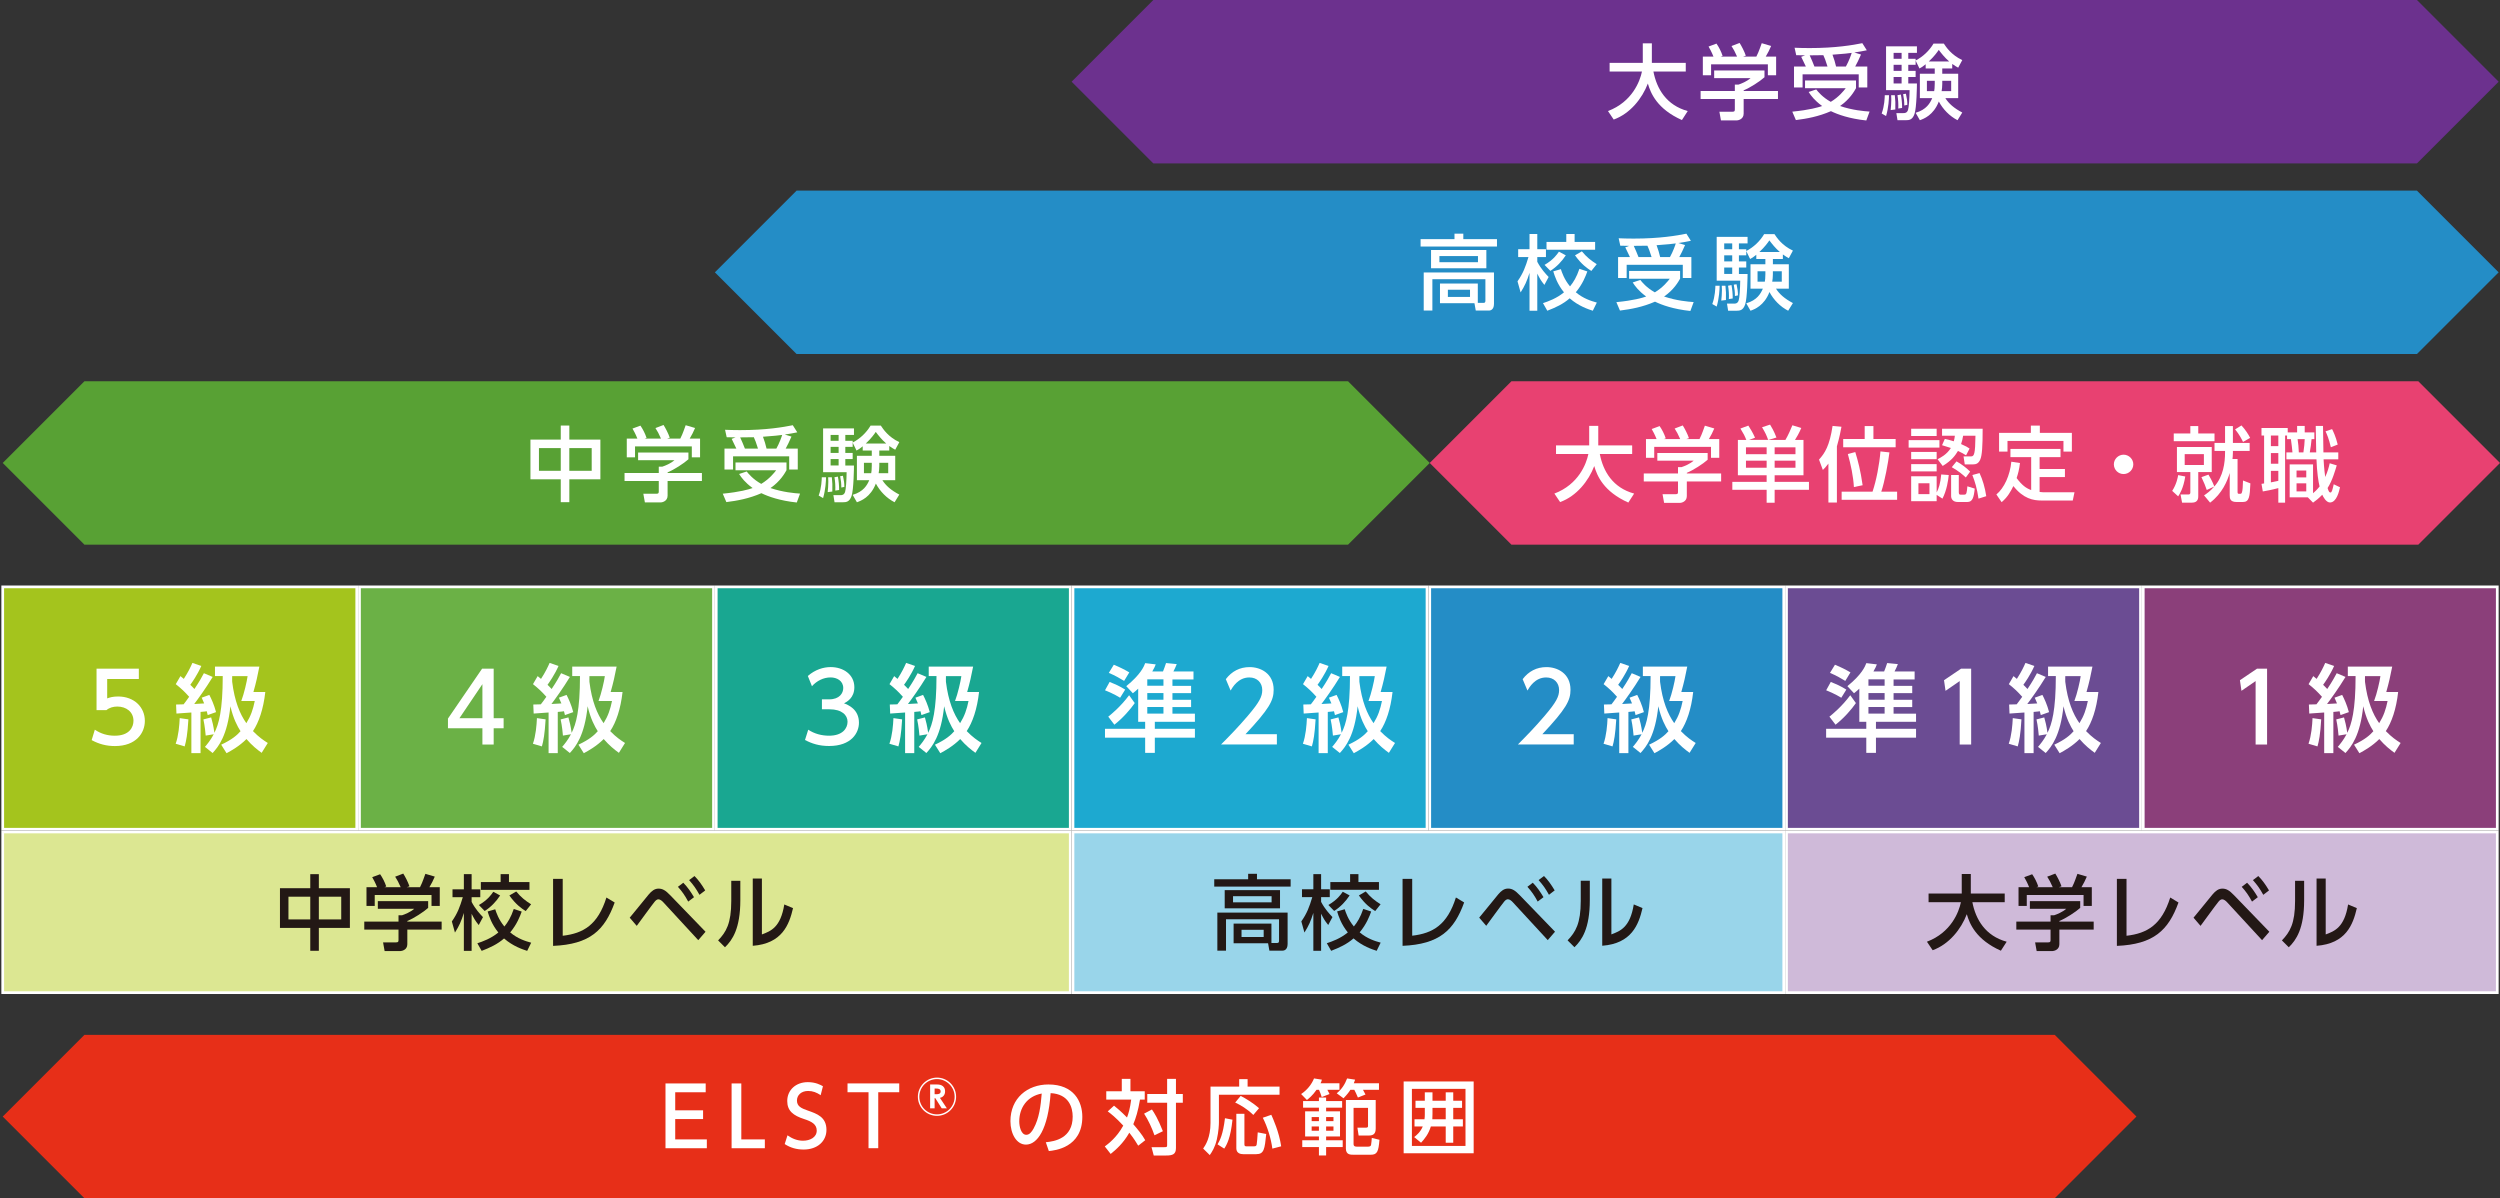
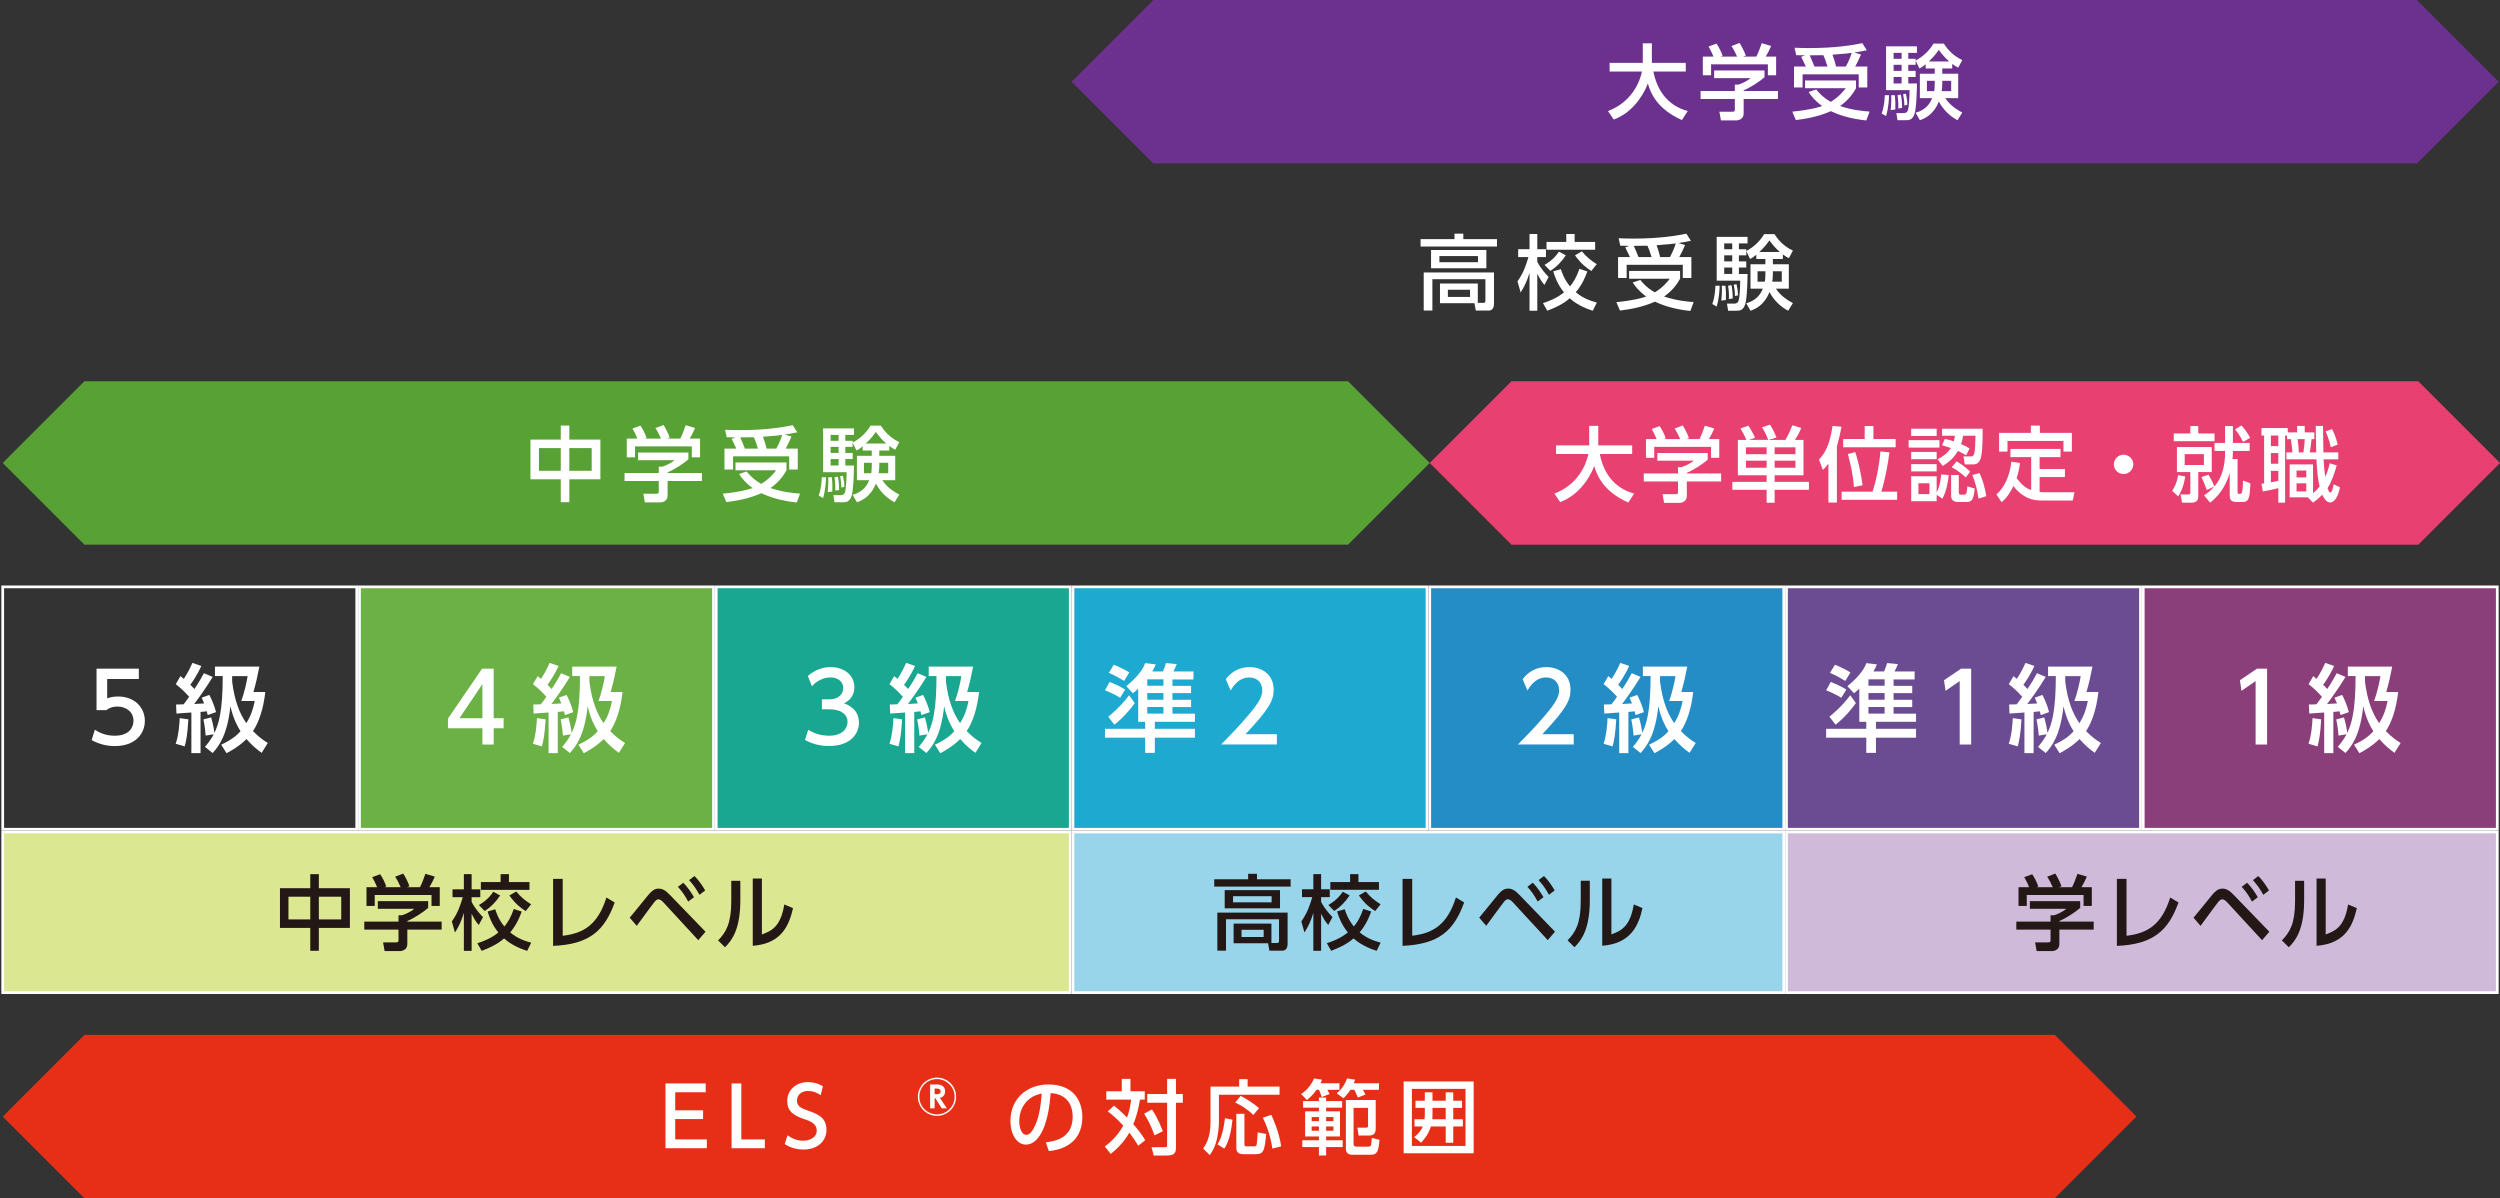
<svg xmlns="http://www.w3.org/2000/svg" id="_レイヤー_2" data-name="レイヤー_2" viewBox="0 0 918 440">
  <rect x="0" y="0" width="918" height="440" fill="#333333" stroke="none" />
  <defs>
    <style>
      .cls-1 {
        fill: #1da9d0;
      }

      .cls-2 {
        fill: #6c318e;
      }

      .cls-3 {
        fill: #8b3f7a;
      }

      .cls-4 {
        fill: #fff;
      }

      .cls-5 {
        fill: #cfbad9;
      }

      .cls-6 {
        fill: #99d5ea;
      }

      .cls-7 {
        fill: #dce792;
      }

      .cls-8 {
        fill: #e72f18;
      }

      .cls-9 {
        fill: #6bb146;
      }

      .cls-10 {
        fill: #58a134;
      }

      .cls-11 {
        fill: #231815;
      }

      .cls-12 {
        fill: #19a791;
      }

      .cls-13 {
        fill: #248dc6;
      }

      .cls-14 {
        fill: #a4c41d;
      }

      .cls-15 {
        fill: #e84171;
      }

      .cls-16 {
        fill: #6b4c93;
      }
    </style>
  </defs>
  <g>
-     <rect class="cls-14" x="1" y="215.5" width="130" height="89" />
    <path class="cls-4" d="M130.5,216v88H1.5v-88h129M131.5,215H.5v90h131v-90h0Z" />
  </g>
  <g>
    <rect class="cls-9" x="132" y="215.5" width="130" height="89" />
    <path class="cls-4" d="M261.5,216v88h-129v-88h129M262.5,215h-131v90h131v-90h0Z" />
  </g>
  <g>
    <rect class="cls-12" x="263" y="215.5" width="130" height="89" />
    <path class="cls-4" d="M392.5,216v88h-129v-88h129M393.5,215h-131v90h131v-90h0Z" />
  </g>
  <g>
    <rect class="cls-1" x="394" y="215.5" width="130" height="89" />
    <path class="cls-4" d="M523.5,216v88h-129v-88h129M524.5,215h-131v90h131v-90h0Z" />
  </g>
  <g>
    <rect class="cls-13" x="525" y="215.5" width="130" height="89" />
    <path class="cls-4" d="M654.5,216v88h-129v-88h129M655.5,215h-131v90h131v-90h0Z" />
  </g>
  <g>
    <rect class="cls-16" x="656" y="215.5" width="130" height="89" />
    <path class="cls-4" d="M785.5,216v88h-129v-88h129M786.5,215h-131v90h131v-90h0Z" />
  </g>
  <g>
    <rect class="cls-3" x="787" y="215.5" width="130" height="89" />
    <path class="cls-4" d="M916.5,216v88h-129v-88h129M917.5,215h-131v90h131v-90h0Z" />
  </g>
  <g>
    <path class="cls-4" d="M50.99,249.32h-11.63v7.13c.88-.32,2-.7,4-.7,5.97,0,9.83,3.97,9.83,8.96,0,4.39-3.16,9.24-10.99,9.24-3.09,0-5.8-.7-8.54-2.18l1.16-3.83c2.25,1.51,4.64,2.21,7.34,2.21,5.37,0,6.85-3.16,6.85-5.48,0-3.27-2.67-5.23-5.94-5.23-1.44,0-2.92.39-4,1.33h-3.62v-15.24h15.53v3.79Z" />
    <path class="cls-4" d="M69.18,264.14c-.32,5.48-.81,8.01-1.37,9.94l-3.3-.98c1.05-2.92,1.37-6.85,1.48-9.41l3.2.46ZM64.64,258.7c.6,0,2.18-.04,2.78-.07.46-.6.98-1.26,2.04-2.77-1.62-1.83-3.2-3.3-4.92-4.64l1.72-2.95c.74.6.91.77,1.23,1.02,1.69-2.63,2.46-4.29,3.16-5.87l3.27,1.12c-1.44,3.27-3.44,6.11-4.04,6.92.35.35.81.77,1.51,1.54,1.9-2.81,2.88-4.67,3.48-5.8l3.23,1.37c-2.49,4.11-5.55,8.33-6.78,9.94.84-.04,2.49-.11,3.65-.21-.35-.88-.56-1.37-.91-2.11l2.81-1.02c.74,1.41,1.76,3.65,2.46,6.32l-3.06,1.09c-.04-.18-.28-1.16-.35-1.41-.42.07-.91.14-2.28.25v15.14h-3.37v-14.93c-.6.04-5.23.35-5.48.39l-.14-3.34ZM75.25,274.26c.81-.95,2.07-2.46,3.23-4.64l-2.95.49c-.04-.7-.32-3.55-.84-5.94l2.85-.74c.42,1.48.81,2.99,1.19,5.66,1.58-3.13,3.06-8.11,3.06-20.83h-2.85v-3.48h16.3c-.67,3.44-1.19,5.83-2.18,9.31h4.36c-.7,6.32-2.39,11.17-4.53,14.37,2.18,2.25,3.97,3.44,5.44,4.36l-2.25,3.62c-1.62-1.16-3.51-2.67-5.58-5.06-2.63,2.63-5.62,4.29-7.31,5.2l-1.97-3.13c4.04-1.9,5.83-3.51,7.1-4.95-1.12-1.76-2.63-4.5-3.72-9.17-1.12,10.78-4.36,14.82-6.53,17.18l-2.81-2.25ZM88.6,257.4c1.02-2.67,2.07-7.24,2.32-9.13h-5.66c0,.7-.04,1.83,0,2.11.88,7.13,2.84,11.84,5.2,15.17,1.62-2.6,2.46-5.02,3.09-8.15h-4.95Z" />
  </g>
  <g>
    <rect class="cls-7" x="1" y="305.5" width="392" height="59" />
    <path class="cls-4" d="M392.5,306v58H1.5v-58h391M393.5,305H.5v60h393v-60h0Z" />
  </g>
  <g>
    <rect class="cls-6" x="394" y="305.5" width="261" height="59" />
    <path class="cls-4" d="M654.5,306v58h-260v-58h260M655.5,305h-262v60h262v-60h0Z" />
  </g>
  <g>
    <rect class="cls-5" x="656" y="305.5" width="261" height="59" />
    <path class="cls-4" d="M916.5,306v58h-260v-58h260M917.5,305h-262v60h262v-60h0Z" />
  </g>
  <g>
    <path class="cls-11" d="M113.93,326.15v-5.16h3.15v5.16h11.4v14.58h-11.4v8.4h-3.15v-8.4h-11.13v-14.58h11.13ZM113.93,329.27h-8.01v8.34h8.01v-8.34ZM125.3,329.27h-8.22v8.34h8.22v-8.34Z" />
    <path class="cls-11" d="M157.22,330.89v2.49c-1.71,1.53-5.28,3.84-7.65,4.8v.24h12.6v2.94h-12.6v5.37c0,2.16-2.16,2.49-2.46,2.49h-5.88l-.57-3.18h4.83c.84,0,.84-.42.84-.96v-3.72h-12.57v-2.94h12.57v-2.34h1.32c1.02-.33,3.09-1.17,4.44-2.37h-13.35v-2.82h18.48ZM138.47,325.79c-.63-1.62-1.38-2.97-1.8-3.69l2.91-1.08c.81,1.14,1.74,2.91,2.25,4.5l-.69.27h6c-.75-1.74-1.32-2.76-2.04-3.87l2.97-1.14c.63.96,1.8,3.18,2.28,4.68l-.99.33h4.86c.36-.69.81-1.59,1.98-4.92l3.45,1.02c-.69,1.59-1.08,2.37-1.98,3.9h3.81v6.87h-3.03v-4.02h-20.85v4.02h-3.03v-6.87h3.9Z" />
    <path class="cls-11" d="M165.92,338.36c2.07-2.97,2.91-5.22,4.02-8.91h-3.78v-2.88h4.17v-5.58h2.85v5.58h3.18v2.88h-3.18v1.74c1.41,2.67,3.06,4.41,4.17,5.58l-1.56,2.91c-1.35-1.68-1.65-2.28-2.61-4.14v13.62h-2.85v-13.92c-.96,3.09-1.74,4.77-3.27,7.2l-1.14-4.08ZM191.57,334.73c-.57,1.59-1.71,4.65-4.23,7.65,2.73,2.31,5.61,3.21,7.71,3.78l-1.47,3c-1.65-.54-5.19-1.68-8.49-4.56-2.4,2.1-5.16,3.39-8.22,4.56l-1.59-2.79c1.98-.66,4.98-1.71,7.71-3.96-2.43-3-3.39-5.91-3.93-7.71l2.79-.81c.39,1.2,1.2,3.72,3.36,6.33,1.26-1.53,2.4-3.36,3.45-6.45l2.91.96ZM183.65,328.82c-1.41,2.16-3.33,4.23-5.67,5.7l-2.13-2.19c3.24-1.89,4.56-3.81,5.28-4.86l2.52,1.35ZM183.83,320.99h3.06v2.91h7.53v2.85h-17.85v-2.85h7.26v-2.91ZM189.56,327.35c1.83,2.19,3.24,3.3,5.46,4.71l-1.98,2.49c-1.65-1.05-3.63-2.43-6-5.73l2.52-1.47Z" />
    <path class="cls-11" d="M206.63,343.61c7.59-.87,12.9-3.99,16.05-14.04l3.03,1.83c-3.69,10.2-9.09,15.36-22.62,15.93v-24.6h3.54v20.88Z" />
    <path class="cls-11" d="M231.23,336.98c1.14-1.32,5.97-7.35,6.99-8.55,1.11-1.32,2.19-2.13,3.6-2.13s2.52.57,4.32,2.46l12.93,13.38-2.67,3.09-12.81-13.89c-.51-.57-1.2-1.11-1.83-1.11-.57,0-1.05.48-1.41.93-1.11,1.35-5.61,7.59-6.54,8.82l-2.58-3ZM250.91,324.14c1.68,1.74,2.76,3.36,3.93,5.31l-2.13,1.62c-1.23-2.28-2.19-3.66-3.78-5.43l1.98-1.5ZM255.02,321.68c1.53,1.53,2.67,3.18,3.93,5.28l-2.1,1.62c-1.29-2.31-2.13-3.51-3.81-5.4l1.98-1.5Z" />
    <path class="cls-11" d="M271.85,330.56c0,10.44-2.94,14.67-5.64,17.28l-2.52-2.52c2.94-3.06,4.83-6.21,4.83-14.46v-7.44h3.33v7.14ZM279.77,343.13c3.27-1.23,6.87-2.58,8.22-11.01l3.21,1.35c-1.41,6.09-4.02,13.02-14.79,13.83v-24.69h3.36v20.52Z" />
  </g>
  <g>
    <path class="cls-11" d="M473.92,325.57h-28.05v-2.7h12.45v-2.01h3.24v2.01h12.36v2.7ZM452.98,346.38v-7.23h13.89v7.11h2.07c.48,0,.72-.18.72-.78v-7.92h-19.47v11.52h-3.18v-13.98h25.8v11.52c0,2.4-1.59,2.46-1.83,2.46h-4.86l-.48-2.7h-12.66ZM470.02,333.54h-20.31v-6.69h20.31v6.69ZM466.93,329.08h-14.16v2.25h14.16v-2.25ZM464.02,341.43h-8.13v2.64h8.13v-2.64Z" />
    <path class="cls-11" d="M477.85,338.34c2.07-2.97,2.91-5.22,4.02-8.91h-3.78v-2.88h4.17v-5.58h2.85v5.58h3.18v2.88h-3.18v1.74c1.41,2.67,3.06,4.41,4.17,5.58l-1.56,2.91c-1.35-1.68-1.65-2.28-2.61-4.14v13.62h-2.85v-13.92c-.96,3.09-1.74,4.77-3.27,7.2l-1.14-4.08ZM503.5,334.71c-.57,1.59-1.71,4.65-4.23,7.65,2.73,2.31,5.61,3.21,7.71,3.78l-1.47,3c-1.65-.54-5.19-1.68-8.49-4.56-2.4,2.1-5.16,3.39-8.22,4.56l-1.59-2.79c1.98-.66,4.98-1.71,7.71-3.96-2.43-3-3.39-5.91-3.93-7.71l2.79-.81c.39,1.2,1.2,3.72,3.36,6.33,1.26-1.53,2.4-3.36,3.45-6.45l2.91.96ZM495.58,328.8c-1.41,2.16-3.33,4.23-5.67,5.7l-2.13-2.19c3.24-1.89,4.56-3.81,5.28-4.86l2.52,1.35ZM495.76,320.98h3.06v2.91h7.53v2.85h-17.85v-2.85h7.26v-2.91ZM501.49,327.34c1.83,2.19,3.24,3.3,5.46,4.71l-1.98,2.49c-1.65-1.05-3.63-2.43-6-5.73l2.52-1.47Z" />
    <path class="cls-11" d="M518.56,343.59c7.59-.87,12.9-3.99,16.05-14.04l3.03,1.83c-3.69,10.2-9.09,15.36-22.62,15.93v-24.6h3.54v20.88Z" />
    <path class="cls-11" d="M543.16,336.96c1.14-1.32,5.97-7.35,6.99-8.55,1.11-1.32,2.19-2.13,3.6-2.13s2.52.57,4.32,2.46l12.93,13.38-2.67,3.09-12.81-13.89c-.51-.57-1.2-1.11-1.83-1.11-.57,0-1.05.48-1.41.93-1.11,1.35-5.61,7.59-6.54,8.82l-2.58-3ZM562.84,324.13c1.68,1.74,2.76,3.36,3.93,5.31l-2.13,1.62c-1.23-2.28-2.19-3.66-3.78-5.43l1.98-1.5ZM566.95,321.67c1.53,1.53,2.67,3.18,3.93,5.28l-2.1,1.62c-1.29-2.31-2.13-3.51-3.81-5.4l1.98-1.5Z" />
    <path class="cls-11" d="M583.78,330.54c0,10.44-2.94,14.67-5.64,17.28l-2.52-2.52c2.94-3.06,4.83-6.21,4.83-14.46v-7.44h3.33v7.14ZM591.7,343.11c3.27-1.23,6.87-2.58,8.22-11.01l3.21,1.35c-1.41,6.09-4.02,13.02-14.79,13.83v-24.69h3.36v20.52Z" />
  </g>
  <g>
-     <path class="cls-11" d="M707.57,345.8c8.91-3.39,11.73-10.92,12.48-14.52h-11.88v-3.18h12.18v-7.17h3.33v7.17h12.45v3.18h-11.88c1.23,6.39,4.8,12.39,12.6,14.52l-2.13,3.3c-9.09-4.05-11.49-9.84-12.51-13.41-2.07,5.46-6.48,11.04-12.54,13.23l-2.1-3.12Z" />
    <path class="cls-11" d="M763.85,330.89v2.49c-1.71,1.53-5.28,3.84-7.65,4.8v.24h12.6v2.94h-12.6v5.37c0,2.16-2.16,2.49-2.46,2.49h-5.88l-.57-3.18h4.83c.84,0,.84-.42.84-.96v-3.72h-12.57v-2.94h12.57v-2.34h1.32c1.02-.33,3.09-1.17,4.44-2.37h-13.35v-2.82h18.48ZM745.1,325.79c-.63-1.62-1.38-2.97-1.8-3.69l2.91-1.08c.81,1.14,1.74,2.91,2.25,4.5l-.69.27h6c-.75-1.74-1.32-2.76-2.04-3.87l2.97-1.14c.63.96,1.8,3.18,2.28,4.68l-.99.33h4.86c.36-.69.81-1.59,1.98-4.92l3.45,1.02c-.69,1.59-1.08,2.37-1.98,3.9h3.81v6.87h-3.03v-4.02h-20.85v4.02h-3.03v-6.87h3.9Z" />
    <path class="cls-11" d="M780.86,343.61c7.59-.87,12.9-3.99,16.05-14.04l3.03,1.83c-3.69,10.2-9.09,15.36-22.62,15.93v-24.6h3.54v20.88Z" />
    <path class="cls-11" d="M805.46,336.98c1.14-1.32,5.97-7.35,6.99-8.55,1.11-1.32,2.19-2.13,3.6-2.13s2.52.57,4.32,2.46l12.93,13.38-2.67,3.09-12.81-13.89c-.51-.57-1.2-1.11-1.83-1.11-.57,0-1.05.48-1.41.93-1.11,1.35-5.61,7.59-6.54,8.82l-2.58-3ZM825.14,324.14c1.68,1.74,2.76,3.36,3.93,5.31l-2.13,1.62c-1.23-2.28-2.19-3.66-3.78-5.43l1.98-1.5ZM829.25,321.68c1.53,1.53,2.67,3.18,3.93,5.28l-2.1,1.62c-1.29-2.31-2.13-3.51-3.81-5.4l1.98-1.5Z" />
    <path class="cls-11" d="M846.08,330.56c0,10.44-2.94,14.67-5.64,17.28l-2.52-2.52c2.94-3.06,4.83-6.21,4.83-14.46v-7.44h3.33v7.14ZM854,343.13c3.27-1.23,6.87-2.58,8.22-11.01l3.21,1.35c-1.41,6.09-4.02,13.02-14.79,13.83v-24.69h3.36v20.52Z" />
  </g>
  <g>
    <path class="cls-4" d="M177.14,273.38v-5.97h-12.65v-3.55l12.54-18.33h4.25v18.2h3.65v3.69h-3.65v5.97h-4.15ZM168.71,263.72h8.43v-12.5l-8.43,12.5Z" />
    <path class="cls-4" d="M200.35,264.14c-.32,5.48-.81,8.01-1.37,9.94l-3.3-.98c1.05-2.92,1.37-6.85,1.48-9.41l3.2.46ZM195.82,258.7c.6,0,2.18-.04,2.77-.07.46-.6.98-1.26,2.04-2.77-1.62-1.83-3.2-3.3-4.92-4.64l1.72-2.95c.74.6.91.77,1.23,1.02,1.69-2.63,2.46-4.29,3.16-5.87l3.27,1.12c-1.44,3.27-3.44,6.11-4.04,6.92.35.35.81.77,1.51,1.54,1.9-2.81,2.88-4.67,3.48-5.8l3.23,1.37c-2.49,4.11-5.55,8.33-6.78,9.94.84-.04,2.49-.11,3.65-.21-.35-.88-.56-1.37-.91-2.11l2.81-1.02c.74,1.41,1.76,3.65,2.46,6.32l-3.06,1.09c-.04-.18-.28-1.16-.35-1.41-.42.07-.91.14-2.28.25v15.14h-3.37v-14.93c-.6.04-5.23.35-5.48.39l-.14-3.34ZM206.43,274.26c.81-.95,2.07-2.46,3.23-4.64l-2.95.49c-.04-.7-.32-3.55-.84-5.94l2.85-.74c.42,1.48.81,2.99,1.19,5.66,1.58-3.13,3.06-8.11,3.06-20.83h-2.85v-3.48h16.3c-.67,3.44-1.19,5.83-2.18,9.31h4.36c-.7,6.32-2.39,11.17-4.53,14.37,2.18,2.25,3.97,3.44,5.44,4.36l-2.25,3.62c-1.62-1.16-3.51-2.67-5.58-5.06-2.63,2.63-5.62,4.29-7.31,5.2l-1.97-3.13c4.04-1.9,5.83-3.51,7.1-4.95-1.12-1.76-2.63-4.5-3.72-9.17-1.12,10.78-4.36,14.82-6.53,17.18l-2.81-2.25ZM219.78,257.4c1.02-2.67,2.07-7.24,2.32-9.13h-5.66c0,.7-.04,1.83,0,2.11.88,7.13,2.85,11.84,5.2,15.17,1.62-2.6,2.46-5.02,3.09-8.15h-4.95Z" />
  </g>
  <g>
    <path class="cls-4" d="M296.78,267.94c2.25,1.51,4.95,2.21,7.66,2.21,4.99,0,6.78-2.74,6.78-5.13s-2.04-4.57-6.64-4.57h-2.77v-3.65h2.67c3.79,0,5.16-2.28,5.16-4.15,0-2.67-2.35-3.9-4.64-3.9-2.63,0-5.09,1.26-6.85,3.23l-1.51-3.76c2.67-2.35,5.73-3.27,8.4-3.27,4.6,0,8.68,2.71,8.68,7.41,0,3.93-2.77,5.37-3.79,5.9,1.44.56,5.48,2.11,5.48,7.13,0,3.76-2.81,8.54-10.96,8.54-3.65,0-6.36-.88-8.85-2.21l1.19-3.79Z" />
    <path class="cls-4" d="M331.26,264.14c-.32,5.48-.81,8.01-1.37,9.94l-3.3-.98c1.05-2.92,1.37-6.85,1.48-9.41l3.2.46ZM326.73,258.7c.6,0,2.18-.04,2.77-.07.46-.6.98-1.26,2.04-2.77-1.62-1.83-3.2-3.3-4.92-4.64l1.72-2.95c.74.6.91.77,1.23,1.02,1.69-2.63,2.46-4.29,3.16-5.87l3.27,1.12c-1.44,3.27-3.44,6.11-4.04,6.92.35.35.81.77,1.51,1.54,1.9-2.81,2.88-4.67,3.48-5.8l3.23,1.37c-2.49,4.11-5.55,8.33-6.78,9.94.84-.04,2.49-.11,3.65-.21-.35-.88-.56-1.37-.91-2.11l2.81-1.02c.74,1.41,1.76,3.65,2.46,6.32l-3.06,1.09c-.04-.18-.28-1.16-.35-1.41-.42.07-.91.14-2.28.25v15.14h-3.37v-14.93c-.6.04-5.23.35-5.48.39l-.14-3.34ZM337.34,274.26c.81-.95,2.07-2.46,3.23-4.64l-2.95.49c-.04-.7-.32-3.55-.84-5.94l2.85-.74c.42,1.48.81,2.99,1.19,5.66,1.58-3.13,3.06-8.11,3.06-20.83h-2.85v-3.48h16.3c-.67,3.44-1.19,5.83-2.18,9.31h4.36c-.7,6.32-2.39,11.17-4.53,14.37,2.18,2.25,3.97,3.44,5.44,4.36l-2.25,3.62c-1.62-1.16-3.51-2.67-5.58-5.06-2.63,2.63-5.62,4.29-7.31,5.2l-1.97-3.13c4.04-1.9,5.83-3.51,7.1-4.95-1.12-1.76-2.63-4.5-3.72-9.17-1.12,10.78-4.36,14.82-6.53,17.18l-2.81-2.25ZM350.69,257.4c1.02-2.67,2.07-7.24,2.32-9.13h-5.66c0,.7-.04,1.83,0,2.11.88,7.13,2.85,11.84,5.2,15.17,1.62-2.6,2.46-5.02,3.09-8.15h-4.95Z" />
  </g>
  <g>
    <path class="cls-4" d="M828.78,245.53h3.69v27.85h-4.21v-23.29l-5.2,3.58-.56-3.9,6.29-4.25Z" />
    <path class="cls-4" d="M852.35,264.14c-.32,5.48-.81,8.01-1.37,9.94l-3.3-.98c1.05-2.92,1.37-6.85,1.48-9.41l3.2.46ZM847.82,258.7c.6,0,2.18-.04,2.77-.07.46-.6.98-1.26,2.04-2.77-1.62-1.83-3.2-3.3-4.92-4.64l1.72-2.95c.74.6.91.77,1.23,1.02,1.69-2.63,2.46-4.29,3.16-5.87l3.27,1.12c-1.44,3.27-3.44,6.11-4.04,6.92.35.35.81.77,1.51,1.54,1.9-2.81,2.88-4.67,3.48-5.8l3.23,1.37c-2.49,4.11-5.55,8.33-6.78,9.94.84-.04,2.49-.11,3.65-.21-.35-.88-.56-1.37-.91-2.11l2.81-1.02c.74,1.41,1.76,3.65,2.46,6.32l-3.06,1.09c-.04-.18-.28-1.16-.35-1.41-.42.07-.91.14-2.28.25v15.14h-3.37v-14.93c-.6.04-5.23.35-5.48.39l-.14-3.34ZM858.43,274.26c.81-.95,2.07-2.46,3.23-4.64l-2.95.49c-.04-.7-.32-3.55-.84-5.94l2.85-.74c.42,1.48.81,2.99,1.19,5.66,1.58-3.13,3.06-8.11,3.06-20.83h-2.85v-3.48h16.3c-.67,3.44-1.19,5.83-2.18,9.31h4.36c-.7,6.32-2.39,11.17-4.53,14.37,2.18,2.25,3.97,3.44,5.44,4.36l-2.25,3.62c-1.62-1.16-3.51-2.67-5.58-5.06-2.63,2.63-5.62,4.29-7.31,5.2l-1.97-3.13c4.04-1.9,5.83-3.51,7.1-4.95-1.12-1.76-2.63-4.5-3.72-9.17-1.12,10.78-4.36,14.82-6.53,17.18l-2.81-2.25ZM871.77,257.4c1.02-2.67,2.07-7.24,2.32-9.13h-5.66c0,.7-.04,1.83,0,2.11.88,7.13,2.85,11.84,5.2,15.17,1.62-2.6,2.46-5.02,3.09-8.15h-4.95Z" />
  </g>
  <g>
    <path class="cls-4" d="M577.87,269.59v3.79h-20.51c3.06-3.06,6.29-6.36,9.87-10.57,4.25-4.99,5.27-7.06,5.27-9.41,0-2.74-1.9-4.64-4.74-4.64-4.15,0-6.22,3.69-6.88,4.81l-1.76-4.18c2.18-2.88,5.13-4.43,8.75-4.43,3.97,0,8.82,2.28,8.82,8.33,0,3.97-1.65,7.03-10.33,16.3h11.52Z" />
    <path class="cls-4" d="M593.49,264.14c-.32,5.48-.81,8.01-1.37,9.94l-3.3-.98c1.05-2.92,1.37-6.85,1.47-9.41l3.2.46ZM588.96,258.7c.6,0,2.18-.04,2.77-.07.46-.6.98-1.26,2.04-2.77-1.62-1.83-3.2-3.3-4.92-4.64l1.72-2.95c.74.6.91.77,1.23,1.02,1.69-2.63,2.46-4.29,3.16-5.87l3.27,1.12c-1.44,3.27-3.44,6.11-4.04,6.92.35.35.81.77,1.51,1.54,1.9-2.81,2.88-4.67,3.48-5.8l3.23,1.37c-2.49,4.11-5.55,8.33-6.78,9.94.84-.04,2.49-.11,3.65-.21-.35-.88-.56-1.37-.91-2.11l2.81-1.02c.74,1.41,1.76,3.65,2.46,6.32l-3.06,1.09c-.04-.18-.28-1.16-.35-1.41-.42.07-.91.14-2.28.25v15.14h-3.37v-14.93c-.6.04-5.23.35-5.48.39l-.14-3.34ZM599.57,274.26c.81-.95,2.07-2.46,3.23-4.64l-2.95.49c-.04-.7-.32-3.55-.84-5.94l2.84-.74c.42,1.48.81,2.99,1.19,5.66,1.58-3.13,3.06-8.11,3.06-20.83h-2.84v-3.48h16.3c-.67,3.44-1.19,5.83-2.18,9.31h4.36c-.7,6.32-2.39,11.17-4.53,14.37,2.18,2.25,3.97,3.44,5.45,4.36l-2.25,3.62c-1.62-1.16-3.51-2.67-5.58-5.06-2.63,2.63-5.62,4.29-7.31,5.2l-1.97-3.13c4.04-1.9,5.83-3.51,7.1-4.95-1.12-1.76-2.63-4.5-3.72-9.17-1.12,10.78-4.36,14.82-6.53,17.18l-2.81-2.25ZM612.92,257.4c1.02-2.67,2.07-7.24,2.32-9.13h-5.66c0,.7-.04,1.83,0,2.11.88,7.13,2.85,11.84,5.2,15.17,1.62-2.6,2.46-5.02,3.09-8.15h-4.95Z" />
  </g>
  <g>
    <path class="cls-4" d="M682.75,252.87c-.7.67-1.05.95-1.97,1.69l-2.42-2.6c5.3-4.29,6.5-7.24,6.96-8.46l3.86.46c-.28.74-.53,1.37-1.26,2.6h3.93c.28-.67.88-2.28,1.12-3.09l3.93.39c-.35.91-.74,1.79-1.23,2.71h7.38v2.92h-7.73v2.35h6.85v2.67h-6.85v2.46h6.85v2.67h-6.85v2.42h8.25v2.99h-14.72v2.56h14.72v3.27h-14.72v5.58h-3.55v-5.58h-14.75v-3.27h14.75v-2.56h-2.56v-12.15ZM672.25,250.41c2.56,1.05,3.44,1.41,5.73,2.81l-1.86,2.99c-2.07-1.3-4.74-2.42-5.55-2.74l1.69-3.06ZM671.76,263.16c1.02-.81,4.5-3.62,7.66-7.87l2.07,2.88c-1.51,2.21-4.36,5.51-7.48,7.94l-2.25-2.95ZM673.8,244.09c2.21.91,3.9,1.76,5.69,2.81l-1.9,3.13c-1.12-.7-3.34-2-5.62-2.95l1.83-2.99ZM686.09,249.46v2.35h5.94v-2.35h-5.94ZM686.09,254.49v2.46h5.94v-2.46h-5.94ZM686.09,259.61v2.42h5.94v-2.42h-5.94Z" />
    <path class="cls-4" d="M720.12,245.53h3.69v27.85h-4.21v-23.29l-5.2,3.58-.56-3.9,6.29-4.25Z" />
    <path class="cls-4" d="M742.28,264.14c-.32,5.48-.81,8.01-1.37,9.94l-3.3-.98c1.05-2.92,1.37-6.85,1.48-9.41l3.2.46ZM737.75,258.7c.6,0,2.18-.04,2.77-.07.46-.6.98-1.26,2.04-2.77-1.62-1.83-3.2-3.3-4.92-4.64l1.72-2.95c.74.6.91.77,1.23,1.02,1.69-2.63,2.46-4.29,3.16-5.87l3.27,1.12c-1.44,3.27-3.44,6.11-4.04,6.92.35.35.81.77,1.51,1.54,1.9-2.81,2.88-4.67,3.48-5.8l3.23,1.37c-2.49,4.11-5.55,8.33-6.78,9.94.84-.04,2.49-.11,3.65-.21-.35-.88-.56-1.37-.91-2.11l2.81-1.02c.74,1.41,1.76,3.65,2.46,6.32l-3.06,1.09c-.04-.18-.28-1.16-.35-1.41-.42.07-.91.14-2.28.25v15.14h-3.37v-14.93c-.6.04-5.23.35-5.48.39l-.14-3.34ZM748.36,274.26c.81-.95,2.07-2.46,3.23-4.64l-2.95.49c-.04-.7-.32-3.55-.84-5.94l2.85-.74c.42,1.48.81,2.99,1.19,5.66,1.58-3.13,3.06-8.11,3.06-20.83h-2.85v-3.48h16.3c-.67,3.44-1.19,5.83-2.18,9.31h4.36c-.7,6.32-2.39,11.17-4.53,14.37,2.18,2.25,3.97,3.44,5.44,4.36l-2.25,3.62c-1.62-1.16-3.51-2.67-5.58-5.06-2.63,2.63-5.62,4.29-7.31,5.2l-1.97-3.13c4.04-1.9,5.83-3.51,7.1-4.95-1.12-1.76-2.63-4.5-3.72-9.17-1.12,10.78-4.36,14.82-6.53,17.18l-2.81-2.25ZM761.71,257.4c1.02-2.67,2.07-7.24,2.32-9.13h-5.66c0,.7-.04,1.83,0,2.11.88,7.13,2.85,11.84,5.2,15.17,1.62-2.6,2.46-5.02,3.09-8.15h-4.95Z" />
  </g>
  <g>
    <path class="cls-4" d="M417.95,252.87c-.7.67-1.05.95-1.97,1.69l-2.42-2.6c5.3-4.29,6.5-7.24,6.96-8.46l3.86.46c-.28.74-.53,1.37-1.26,2.6h3.93c.28-.67.88-2.28,1.12-3.09l3.93.39c-.35.91-.74,1.79-1.23,2.71h7.38v2.92h-7.73v2.35h6.85v2.67h-6.85v2.46h6.85v2.67h-6.85v2.42h8.25v2.99h-14.72v2.56h14.72v3.27h-14.72v5.58h-3.55v-5.58h-14.75v-3.27h14.75v-2.56h-2.56v-12.15ZM407.44,250.41c2.56,1.05,3.44,1.41,5.73,2.81l-1.86,2.99c-2.07-1.3-4.74-2.42-5.55-2.74l1.69-3.06ZM406.95,263.16c1.02-.81,4.5-3.62,7.66-7.87l2.07,2.88c-1.51,2.21-4.36,5.51-7.48,7.94l-2.25-2.95ZM408.99,244.09c2.21.91,3.9,1.76,5.69,2.81l-1.9,3.13c-1.12-.7-3.34-2-5.62-2.95l1.83-2.99ZM421.28,249.46v2.35h5.94v-2.35h-5.94ZM421.28,254.49v2.46h5.94v-2.46h-5.94ZM421.28,259.61v2.42h5.94v-2.42h-5.94Z" />
    <path class="cls-4" d="M468.87,269.59v3.79h-20.51c3.06-3.06,6.29-6.36,9.87-10.57,4.25-4.99,5.27-7.06,5.27-9.41,0-2.74-1.9-4.64-4.74-4.64-4.15,0-6.22,3.69-6.88,4.81l-1.76-4.18c2.18-2.88,5.13-4.43,8.75-4.43,3.97,0,8.82,2.28,8.82,8.33,0,3.97-1.65,7.03-10.33,16.3h11.52Z" />
-     <path class="cls-4" d="M483.09,264.14c-.32,5.48-.81,8.01-1.37,9.94l-3.3-.98c1.05-2.92,1.37-6.85,1.48-9.41l3.2.46ZM478.56,258.7c.6,0,2.18-.04,2.78-.07.46-.6.98-1.26,2.04-2.77-1.62-1.83-3.2-3.3-4.92-4.64l1.72-2.95c.74.6.91.77,1.23,1.02,1.69-2.63,2.46-4.29,3.16-5.87l3.27,1.12c-1.44,3.27-3.44,6.11-4.04,6.92.35.35.81.77,1.51,1.54,1.9-2.81,2.88-4.67,3.48-5.8l3.23,1.37c-2.49,4.11-5.55,8.33-6.78,9.94.84-.04,2.49-.11,3.65-.21-.35-.88-.56-1.37-.91-2.11l2.81-1.02c.74,1.41,1.76,3.65,2.46,6.32l-3.06,1.09c-.04-.18-.28-1.16-.35-1.41-.42.07-.91.14-2.28.25v15.14h-3.37v-14.93c-.6.04-5.23.35-5.48.39l-.14-3.34ZM489.17,274.26c.81-.95,2.07-2.46,3.23-4.64l-2.95.49c-.04-.7-.32-3.55-.84-5.94l2.85-.74c.42,1.48.81,2.99,1.19,5.66,1.58-3.13,3.06-8.11,3.06-20.83h-2.85v-3.48h16.3c-.67,3.44-1.19,5.83-2.18,9.31h4.36c-.7,6.32-2.39,11.17-4.53,14.37,2.18,2.25,3.97,3.44,5.44,4.36l-2.25,3.62c-1.62-1.16-3.51-2.67-5.58-5.06-2.63,2.63-5.62,4.29-7.31,5.2l-1.97-3.13c4.04-1.9,5.83-3.51,7.1-4.95-1.12-1.76-2.63-4.5-3.72-9.17-1.12,10.78-4.36,14.82-6.53,17.18l-2.81-2.25ZM502.51,257.4c1.02-2.67,2.07-7.24,2.32-9.13h-5.66c0,.7-.04,1.83,0,2.11.88,7.13,2.84,11.84,5.2,15.17,1.62-2.6,2.46-5.02,3.09-8.15h-4.95Z" />
  </g>
  <g>
    <g>
      <polygon class="cls-10" points="394 140 328.5 140 263 140 197.5 140 132 140 66.5 140 31 140 1 170 31 200 66.5 200 132 200 197.5 200 263 200 328.5 200 394 200 459.5 200 495 200 525 170 495 140 459.5 140 394 140" />
      <polygon class="cls-15" points="787 140 721.5 140 656 140 590.5 140 555 140 525 170 555 200 590.5 200 656 200 721.5 200 787 200 852.5 200 888 200 918 170 888 140 852.5 140 787 140" />
      <g>
        <path class="cls-4" d="M570.77,181.24c8.91-3.39,11.73-10.92,12.48-14.52h-11.88v-3.18h12.18v-7.17h3.33v7.17h12.45v3.18h-11.88c1.23,6.39,4.8,12.39,12.6,14.52l-2.13,3.3c-9.09-4.05-11.49-9.84-12.51-13.41-2.07,5.46-6.48,11.04-12.54,13.23l-2.1-3.12Z" />
        <path class="cls-4" d="M627.05,166.33v2.49c-1.71,1.53-5.28,3.84-7.65,4.8v.24h12.6v2.94h-12.6v5.37c0,2.16-2.16,2.49-2.46,2.49h-5.88l-.57-3.18h4.83c.84,0,.84-.42.84-.96v-3.72h-12.57v-2.94h12.57v-2.34h1.32c1.02-.33,3.09-1.17,4.44-2.37h-13.35v-2.82h18.48ZM608.3,161.23c-.63-1.62-1.38-2.97-1.8-3.69l2.91-1.08c.81,1.14,1.74,2.91,2.25,4.5l-.69.27h6c-.75-1.74-1.32-2.76-2.04-3.87l2.97-1.14c.63.96,1.8,3.18,2.28,4.68l-.99.33h4.86c.36-.69.81-1.59,1.98-4.92l3.45,1.02c-.69,1.59-1.08,2.37-1.98,3.9h3.81v6.87h-3.03v-4.02h-20.85v4.02h-3.03v-6.87h3.9Z" />
        <path class="cls-4" d="M641.24,161.53c-.66-1.65-.87-2.04-2.16-4.17l2.91-1.08c.48.72,1.62,2.52,2.46,4.44l-2.22.81h7.05c-.78-2.01-.81-2.16-2.25-4.65l2.94-.96c.42.66,1.47,2.4,2.34,4.74l-2.97.87h6.27c.93-1.53,2.13-4.26,2.55-5.37l3.27.99c-.75,1.83-1.83,3.66-2.31,4.38h3.12v12.99h-10.59v2.43h12.6v2.91h-12.6v4.74h-2.94v-4.74h-12.6v-2.91h12.6v-2.43h-10.56v-12.99h3.09ZM641.12,164.26v2.52h7.59v-2.52h-7.59ZM641.12,169.15v2.61h7.59v-2.61h-7.59ZM651.65,164.26v2.52h7.65v-2.52h-7.65ZM651.65,169.15v2.61h7.65v-2.61h-7.65Z" />
        <path class="cls-4" d="M671.39,170.23c-.93,1.26-1.5,1.83-2.04,2.34l-1.41-3.81c2.16-2.37,3.9-5.1,4.98-12.36l3.27.3c-.3,1.62-.72,3.84-1.68,7.2v20.64h-3.12v-14.31ZM687.59,180.55c1.38-4.02,2.55-10.14,2.91-14.79l3.3.36c-.45,3.72-1.74,10.77-3,14.43h5.82v2.97h-20.37v-2.97h11.34ZM684.71,156.46h3.21v4.74h8.16v3.03h-19.26v-3.03h7.89v-4.74ZM680.75,178.84c-.21-3.9-1.14-8.25-2.22-12.12l2.73-.72c1.02,3.33,1.92,6.72,2.7,12.18l-3.21.66Z" />
        <path class="cls-4" d="M712.16,161.62v2.73h-11.31v-2.73h11.31ZM711.14,157.42v2.67h-9.36v-2.67h9.36ZM711.14,165.94v2.67h-9.36v-2.67h9.36ZM711.14,170.44v2.67h-9.36v-2.67h9.36ZM715.58,174.43c-.18,1.89-.72,5.61-2.31,8.67l-2.13-1.38v2.31h-9.36v-9.15h9.36v5.94c.75-1.41,1.38-3.27,1.68-6.6l2.76.21ZM708.5,177.46h-4.05v3.99h4.05v-3.99ZM711.47,168.61c1.14-.57,3.33-1.65,4.89-4.11-.96-.33-1.5-.51-3.24-1.02l1.02-2.31c1.02.21,1.53.33,3.3.87.24-.93.3-1.35.39-2.04h-4.71v-2.58h14.91c0,6.57-.21,9.81-.9,11.37-.63,1.38-1.47,1.74-2.7,1.74h-2.97l-.45-2.94h2.76c1.17,0,1.53-.9,1.62-7.59h-4.53c-.21,1.29-.39,1.98-.75,3.06,1.89.84,2.34,1.11,3.12,1.65l-1.29,2.49c-.9-.57-1.44-.9-2.97-1.62-.93,1.53-2.19,3.45-5.61,5.52l-1.89-2.49ZM719.27,174.43v6.33c0,.69.24.87.57.87h1.5c.78,0,.87-.75,1.08-3.06l2.7.84c-.33,3.33-.84,4.92-2.7,4.92h-3.54c-1.74,0-2.43-1.11-2.43-2.16v-7.74h2.82ZM721.85,175.33c-.84-.78-2.55-2.31-5.16-3.78l1.74-2.13c1.77.99,3.39,2.16,5.01,3.75l-1.59,2.16ZM726.5,183.1c-.51-3.66-1.29-6.21-2.25-8.67l2.64-.72c1.11,2.37,2.01,5.34,2.46,8.49l-2.85.9Z" />
        <path class="cls-4" d="M745.85,167.86h-7.62v-3h18.39v3h-7.68v4.35h9.3v2.97h-9.3v5.46c.87.12,1.47.12,2.01.12h10.8l-.63,3.03h-11.49c-3.12,0-6.69-.72-10.32-5.31-.9,1.83-2.07,4.05-4.32,5.91l-1.92-2.82c2.85-2.34,5.01-7.02,5.49-12.03l3.18.48c-.3,2.52-.72,3.93-1.23,5.52,1.95,2.64,3.48,3.75,5.34,4.41v-12.09ZM749.03,156.28v2.67h11.76v6.87h-3.09v-3.9h-20.55v3.9h-3.09v-6.87h11.67v-2.67h3.3Z" />
        <path class="cls-4" d="M783.35,170.5c0,1.92-1.56,3.57-3.57,3.57s-3.57-1.62-3.57-3.57,1.65-3.54,3.57-3.54,3.57,1.59,3.57,3.54Z" />
        <path class="cls-4" d="M802.43,174.97c-.69,4.35-2.04,6.45-2.61,7.29l-2.19-2.01c1.65-2.52,2.07-5.07,2.19-5.79l2.61.51ZM798.2,159.16h6.09v-2.7h2.91v2.7h5.97v2.85h-14.97v-2.85ZM799.37,164.14h12.78v9.21h-4.95v8.85c0,.6,0,2.37-2.28,2.37h-3.66l-.57-3h3c.24,0,.6-.18.6-.66v-7.56h-4.92v-9.21ZM802.22,166.75v3.99h7.05v-3.99h-7.05ZM819.92,166.3c0,.93-.12,1.98-.15,2.25h1.86v12.15c0,.54.21.63.54.63.72,0,.84,0,1.02-.39.33-.78.36-2.37.45-4.5l2.7,1.05c-.21,4.92-.42,6.84-2.7,6.84h-2.37c-2.37,0-2.52-1.26-2.52-2.52v-8.13c-.84,2.85-2.73,7.53-7.2,10.89l-2.22-2.67c.96-.63,2.25-1.53,3.75-3.24l-2.76,1.26c-.45-1.38-.96-2.61-1.95-4.71l2.58-.93c.42.69,1.38,2.37,2.16,4.35,3.3-3.69,3.93-8.76,3.93-12.51v-.54h-3.87v-2.94h3.87v-6.18h2.88v6.18h6.15v2.94h-6.15v.72ZM823.07,156.22c1.53,1.65,2.58,3.39,3.18,4.56l-2.61,1.5c-.42-.87-1.29-2.67-2.91-4.62l2.34-1.44Z" />
        <path class="cls-4" d="M830.42,177.67c.36-.06.72-.12.96-.15v-17.58h-.96v-2.79h9.63v1.62h3.45v-2.37h2.79v2.37h3.54v2.49h-1.02c-.09,1.32-.39,3.45-.66,4.86h2.37c0-.63-.06-3.93-.09-4.59-.03-1.14-.09-4.59-.09-5.13h2.67c0,1.38.12,8.19.15,9.72h5.46v2.55h-5.4c.06.96.15,3.18.6,6.48.93-2.01,1.32-3.6,1.65-5.04l2.58.78c-.42,1.41-1.62,5.7-3.36,8.31.45,1.47.69,1.65,1.08,1.65.48,0,.72-1.02,1.17-3.03l2.31,1.11c-.3,1.32-1.2,5.58-3.69,5.58-1.47,0-2.58-2.28-2.82-2.85-1.32,1.38-2.4,2.22-3.39,2.91l-1.92-1.95h-6.66v-12.09h8.58v10.59c.57-.48,1.41-1.23,2.4-2.49-.45-1.8-.96-5.16-1.14-9.96h-11.04v-2.55h2.22c-.06-.72-.33-3.42-.57-4.86h-1.41v-1.32h-.72v24.63h-2.49v-5.34c-2.58.69-4.5,1.02-5.7,1.23l-.48-2.79ZM833.87,159.94v3.87h2.73v-3.87h-2.73ZM833.87,166.36v3.93h2.73v-3.93h-2.73ZM836.6,172.9h-2.73v4.23c.51-.09,1.41-.27,2.73-.57v-3.66ZM843.29,172.78v2.52h3.57v-2.52h-3.57ZM843.29,177.49v2.94h3.57v-2.94h-3.57ZM843.68,161.26c.21,1.38.39,3.12.45,4.86h1.68c.27-1.62.45-3.69.48-4.86h-2.61ZM856.34,157.57c.42.84,1.32,2.61,2.07,5.67l-2.52.99c-.72-3.18-1.53-4.92-1.95-5.85l2.4-.81Z" />
      </g>
      <g>
        <path class="cls-4" d="M205.91,161.42v-5.16h3.15v5.16h11.4v14.58h-11.4v8.4h-3.15v-8.4h-11.13v-14.58h11.13ZM205.91,164.54h-8.01v8.34h8.01v-8.34ZM217.27,164.54h-8.22v8.34h8.22v-8.34Z" />
        <path class="cls-4" d="M252.79,166.16v2.49c-1.71,1.53-5.28,3.84-7.65,4.8v.24h12.6v2.94h-12.6v5.37c0,2.16-2.16,2.49-2.46,2.49h-5.88l-.57-3.18h4.83c.84,0,.84-.42.84-.96v-3.72h-12.57v-2.94h12.57v-2.34h1.32c1.02-.33,3.09-1.17,4.44-2.37h-13.35v-2.82h18.48ZM234.05,161.06c-.63-1.62-1.38-2.97-1.8-3.69l2.91-1.08c.81,1.14,1.74,2.91,2.25,4.5l-.69.27h6c-.75-1.74-1.32-2.76-2.04-3.87l2.97-1.14c.63.96,1.8,3.18,2.28,4.68l-.99.33h4.86c.36-.69.81-1.59,1.98-4.92l3.45,1.02c-.69,1.59-1.08,2.37-1.98,3.9h3.81v6.87h-3.03v-4.02h-20.85v4.02h-3.03v-6.87h3.9Z" />
        <path class="cls-4" d="M274.19,173.12c.63.81,2.31,2.88,5.34,4.56,3.03-1.83,4.77-4.08,5.49-5.01h-14.94v-2.85h18.72v2.85c-.63,1.11-2.31,4.11-5.88,6.54,4.65,1.56,8.76,1.89,10.86,2.04l-1.2,3.27c-6.24-.66-10.47-2.19-12.99-3.42-4.53,1.98-8.82,2.76-12.87,3.27l-1.32-3.09c6.39-.63,9.51-1.56,10.95-2.07-2.85-2.1-4.05-3.78-4.95-5.16l2.79-.93ZM270.38,164.72c-.39-.9-1.23-2.64-1.71-3.57l1.44-.54c-1.29-.03-2.43-.03-3.27-.06l-.6-2.73c1.62.06,3.12.12,5.46.12,9.69,0,15.99-1.11,19.41-1.8l1.65,2.61c-1.35.27-2.67.54-4.59.81l2.46.75c-1.05,2.34-1.23,2.76-2.13,4.41h4.44v7.68h-3.15v-4.83h-20.61v4.83h-3.15v-7.68h4.35ZM278.33,164.72c-.78-2.43-.99-3.03-1.53-4.17-1.05.03-2.88.06-5.01.06.63,1.35,1.2,2.73,1.74,4.11h4.8ZM285.08,164.72c1.14-2.04,1.95-4.35,2.13-5.01-1.83.24-2.34.3-7.05.66.6,1.68.96,2.76,1.32,4.35h3.6Z" />
        <path class="cls-4" d="M303.32,175.25c-.03,1.44-.15,4.44-1.08,7.65l-1.62-.93c1.05-2.82,1.11-5.85,1.14-6.72h1.56ZM316.79,163.88c-1.05.87-1.56,1.17-2.28,1.56l-1.41-2.91v1.56h-2.7v2.22h2.7v2.25h-2.7v2.37h3.18c0,.48-.09,8.97-.9,11.22-.75,2.16-1.95,2.28-3.21,2.28h-3.03l-.42-2.61h2.58c.48,0,1.32,0,1.71-1.17.3-.84.54-4.32.57-7.26h-8.64v-16.08h11.34v2.4h-3.18v2.16h2.7v.63c2.67-1.38,5.01-3.57,6.57-6.21h3.78c.84,1.26,2.73,4.17,6.78,6.06l-1.5,2.79c-.66-.36-1.2-.66-2.19-1.38v1.68h-3.66v1.92h5.85v8.97h-4.71c1.23,1.95,3.12,3.66,6.21,5.28l-1.74,2.82c-2.94-1.53-5.31-3.96-6.87-6.87-1.95,5.07-5.55,6.36-6.96,6.87l-1.56-2.73c3.96-1.14,5.31-3.54,6.09-5.37h-4.53v-8.97h5.46v-1.92h-3.33v-1.56ZM305.45,175.25c.21,2.22.24,2.64.18,5.25l-1.71.21c.12-1.11.24-2.43.24-3.87,0-.63-.03-1.05-.06-1.59h1.35ZM305,159.71v2.16h2.94v-2.16h-2.94ZM305,164.09v2.22h2.94v-2.22h-2.94ZM305,168.56v2.37h2.94v-2.37h-2.94ZM307.67,175.01c.27,1.29.48,3.42.45,4.92l-1.41.21c.09-1.35-.03-3.54-.3-4.89l1.26-.24ZM309.53,174.71c.39,1.77.51,2.67.51,4.08l-1.11.24c0-1.56-.09-2.31-.42-4.17l1.02-.15ZM320.12,169.94h-2.88v3.81h2.67c.09-.54.21-1.32.21-2.73v-1.08ZM325.42,162.86c-1.68-1.44-2.88-3-3.84-4.26-.54.81-1.62,2.34-3.66,4.26h7.5ZM322.88,171.11c0,1.08-.12,1.95-.24,2.64h3.51v-3.81h-3.27v1.17Z" />
      </g>
    </g>
    <g>
-       <polygon class="cls-13" points="786.5 70 721 70 655.5 70 590 70 524.5 70 459 70 393.5 70 328 70 292.5 70 262.5 100 292.5 130 328 130 393.5 130 459 130 524.5 130 590 130 655.5 130 721 130 786.5 130 852 130 887.5 130 917.5 100 887.5 70 852 70 786.5 70" />
      <g>
        <path class="cls-4" d="M549.69,90.52h-28.05v-2.7h12.45v-2.01h3.24v2.01h12.36v2.7ZM528.76,111.34v-7.23h13.89v7.11h2.07c.48,0,.72-.18.72-.78v-7.92h-19.47v11.52h-3.18v-13.98h25.8v11.52c0,2.4-1.59,2.46-1.83,2.46h-4.86l-.48-2.7h-12.66ZM545.79,98.5h-20.31v-6.69h20.31v6.69ZM542.71,94.03h-14.16v2.25h14.16v-2.25ZM539.79,106.39h-8.13v2.64h8.13v-2.64Z" />
        <path class="cls-4" d="M557.23,103.3c2.07-2.97,2.91-5.22,4.02-8.91h-3.78v-2.88h4.17v-5.58h2.85v5.58h3.18v2.88h-3.18v1.74c1.41,2.67,3.06,4.41,4.17,5.58l-1.56,2.91c-1.35-1.68-1.65-2.28-2.61-4.14v13.62h-2.85v-13.92c-.96,3.09-1.74,4.77-3.27,7.2l-1.14-4.08ZM582.87,99.67c-.57,1.59-1.71,4.65-4.23,7.65,2.73,2.31,5.61,3.21,7.71,3.78l-1.47,3c-1.65-.54-5.19-1.68-8.49-4.56-2.4,2.1-5.16,3.39-8.22,4.56l-1.59-2.79c1.98-.66,4.98-1.71,7.71-3.96-2.43-3-3.39-5.91-3.93-7.71l2.79-.81c.39,1.2,1.2,3.72,3.36,6.33,1.26-1.53,2.4-3.36,3.45-6.45l2.91.96ZM574.96,93.76c-1.41,2.16-3.33,4.23-5.67,5.7l-2.13-2.19c3.24-1.89,4.56-3.81,5.28-4.86l2.52,1.35ZM575.14,85.93h3.06v2.91h7.53v2.85h-17.85v-2.85h7.26v-2.91ZM580.86,92.29c1.83,2.19,3.24,3.3,5.46,4.71l-1.98,2.49c-1.65-1.05-3.63-2.43-6-5.73l2.52-1.47Z" />
        <path class="cls-4" d="M602.32,102.79c.63.81,2.31,2.88,5.34,4.56,3.03-1.83,4.77-4.08,5.49-5.01h-14.94v-2.85h18.72v2.85c-.63,1.11-2.31,4.11-5.88,6.54,4.65,1.56,8.76,1.89,10.86,2.04l-1.2,3.27c-6.24-.66-10.47-2.19-12.99-3.42-4.53,1.98-8.82,2.76-12.87,3.27l-1.32-3.09c6.39-.63,9.51-1.56,10.95-2.07-2.85-2.1-4.05-3.78-4.95-5.16l2.79-.93ZM598.51,94.39c-.39-.9-1.23-2.64-1.71-3.57l1.44-.54c-1.29-.03-2.43-.03-3.27-.06l-.6-2.73c1.62.06,3.12.12,5.46.12,9.69,0,15.99-1.11,19.41-1.8l1.65,2.61c-1.35.27-2.67.54-4.59.81l2.46.75c-1.05,2.34-1.23,2.76-2.13,4.41h4.44v7.68h-3.15v-4.83h-20.61v4.83h-3.15v-7.68h4.35ZM606.46,94.39c-.78-2.43-.99-3.03-1.53-4.17-1.05.03-2.88.06-5.01.06.63,1.35,1.2,2.73,1.74,4.11h4.8ZM613.21,94.39c1.14-2.04,1.95-4.35,2.13-5.01-1.83.24-2.34.3-7.05.66.6,1.68.96,2.76,1.32,4.35h3.6Z" />
        <path class="cls-4" d="M631.45,104.92c-.03,1.44-.15,4.44-1.08,7.65l-1.62-.93c1.05-2.82,1.11-5.85,1.14-6.72h1.56ZM644.92,93.55c-1.05.87-1.56,1.17-2.28,1.56l-1.41-2.91v1.56h-2.7v2.22h2.7v2.25h-2.7v2.37h3.18c0,.48-.09,8.97-.9,11.22-.75,2.16-1.95,2.28-3.21,2.28h-3.03l-.42-2.61h2.58c.48,0,1.32,0,1.71-1.17.3-.84.54-4.32.57-7.26h-8.64v-16.08h11.34v2.4h-3.18v2.16h2.7v.63c2.67-1.38,5.01-3.57,6.57-6.21h3.78c.84,1.26,2.73,4.17,6.78,6.06l-1.5,2.79c-.66-.36-1.2-.66-2.19-1.38v1.68h-3.66v1.92h5.85v8.97h-4.71c1.23,1.95,3.12,3.66,6.21,5.28l-1.74,2.82c-2.94-1.53-5.31-3.96-6.87-6.87-1.95,5.07-5.55,6.36-6.96,6.87l-1.56-2.73c3.96-1.14,5.31-3.54,6.09-5.37h-4.53v-8.97h5.46v-1.92h-3.33v-1.56ZM633.58,104.92c.21,2.22.24,2.64.18,5.25l-1.71.21c.12-1.11.24-2.43.24-3.87,0-.63-.03-1.05-.06-1.59h1.35ZM633.13,89.38v2.16h2.94v-2.16h-2.94ZM633.13,93.76v2.22h2.94v-2.22h-2.94ZM633.13,98.23v2.37h2.94v-2.37h-2.94ZM635.8,104.68c.27,1.29.48,3.42.45,4.92l-1.41.21c.09-1.35-.03-3.54-.3-4.89l1.26-.24ZM637.66,104.38c.39,1.77.51,2.67.51,4.08l-1.11.24c0-1.56-.09-2.31-.42-4.17l1.02-.15ZM648.25,99.61h-2.88v3.81h2.67c.09-.54.21-1.32.21-2.73v-1.08ZM653.55,92.53c-1.68-1.44-2.88-3-3.84-4.26-.54.81-1.62,2.34-3.66,4.26h7.5ZM651,100.78c0,1.08-.12,1.95-.24,2.64h3.51v-3.81h-3.27v1.17Z" />
      </g>
    </g>
    <g>
      <polygon class="cls-2" points="786.5 0 721 0 655.5 0 590 0 524.5 0 459 0 423.5 0 393.5 30 423.5 60 459 60 524.5 60 590 60 655.5 60 721 60 786.5 60 852 60 887.5 60 917.5 30 887.5 0 852 0 786.5 0" />
      <g>
        <path class="cls-4" d="M590.45,40.78c8.91-3.39,11.73-10.92,12.48-14.52h-11.88v-3.18h12.18v-7.17h3.33v7.17h12.45v3.18h-11.88c1.23,6.39,4.8,12.39,12.6,14.52l-2.13,3.3c-9.09-4.05-11.49-9.84-12.51-13.41-2.07,5.46-6.48,11.04-12.54,13.23l-2.1-3.12Z" />
        <path class="cls-4" d="M647.92,25.88v2.49c-1.71,1.53-5.28,3.84-7.65,4.8v.24h12.6v2.94h-12.6v5.37c0,2.16-2.16,2.49-2.46,2.49h-5.88l-.57-3.18h4.83c.84,0,.84-.42.84-.96v-3.72h-12.57v-2.94h12.57v-2.34h1.32c1.02-.33,3.09-1.17,4.44-2.37h-13.35v-2.82h18.48ZM629.18,20.78c-.63-1.62-1.38-2.97-1.8-3.69l2.91-1.08c.81,1.14,1.74,2.91,2.25,4.5l-.69.27h6c-.75-1.74-1.32-2.76-2.04-3.87l2.97-1.14c.63.96,1.8,3.18,2.28,4.68l-.99.33h4.86c.36-.69.81-1.59,1.98-4.92l3.45,1.02c-.69,1.59-1.08,2.37-1.98,3.9h3.81v6.87h-3.03v-4.02h-20.85v4.02h-3.03v-6.87h3.9Z" />
        <path class="cls-4" d="M666.92,32.84c.63.81,2.31,2.88,5.34,4.56,3.03-1.83,4.77-4.08,5.49-5.01h-14.94v-2.85h18.72v2.85c-.63,1.11-2.31,4.11-5.88,6.54,4.65,1.56,8.76,1.89,10.86,2.04l-1.2,3.27c-6.24-.66-10.47-2.19-12.99-3.42-4.53,1.98-8.82,2.76-12.87,3.27l-1.32-3.09c6.39-.63,9.51-1.56,10.95-2.07-2.85-2.1-4.05-3.78-4.95-5.16l2.79-.93ZM663.11,24.43c-.39-.9-1.23-2.64-1.71-3.57l1.44-.54c-1.29-.03-2.43-.03-3.27-.06l-.6-2.73c1.62.06,3.12.12,5.46.12,9.69,0,15.99-1.11,19.41-1.8l1.65,2.61c-1.35.27-2.67.54-4.59.81l2.46.75c-1.05,2.34-1.23,2.76-2.13,4.41h4.44v7.68h-3.15v-4.83h-20.61v4.83h-3.15v-7.68h4.35ZM671.06,24.43c-.78-2.43-.99-3.03-1.53-4.17-1.05.03-2.88.06-5.01.06.63,1.35,1.2,2.73,1.74,4.11h4.8ZM677.81,24.43c1.14-2.04,1.95-4.35,2.13-5.01-1.83.24-2.34.3-7.05.66.6,1.68.96,2.76,1.32,4.35h3.6Z" />
        <path class="cls-4" d="M693.65,34.96c-.03,1.44-.15,4.44-1.08,7.65l-1.62-.93c1.05-2.82,1.11-5.85,1.14-6.72h1.56ZM707.11,23.59c-1.05.87-1.56,1.17-2.28,1.56l-1.41-2.91v1.56h-2.7v2.22h2.7v2.25h-2.7v2.37h3.18c0,.48-.09,8.97-.9,11.22-.75,2.16-1.95,2.28-3.21,2.28h-3.03l-.42-2.61h2.58c.48,0,1.32,0,1.71-1.17.3-.84.54-4.32.57-7.26h-8.64v-16.08h11.34v2.4h-3.18v2.16h2.7v.63c2.67-1.38,5.01-3.57,6.57-6.21h3.78c.84,1.26,2.73,4.17,6.78,6.06l-1.5,2.79c-.66-.36-1.2-.66-2.19-1.38v1.68h-3.66v1.92h5.85v8.97h-4.71c1.23,1.95,3.12,3.66,6.21,5.28l-1.74,2.82c-2.94-1.53-5.31-3.96-6.87-6.87-1.95,5.07-5.55,6.36-6.96,6.87l-1.56-2.73c3.96-1.14,5.31-3.54,6.09-5.37h-4.53v-8.97h5.46v-1.92h-3.33v-1.56ZM695.78,34.96c.21,2.22.24,2.64.18,5.25l-1.71.21c.12-1.11.24-2.43.24-3.87,0-.63-.03-1.05-.06-1.59h1.35ZM695.33,19.42v2.16h2.94v-2.16h-2.94ZM695.33,23.8v2.22h2.94v-2.22h-2.94ZM695.33,28.27v2.37h2.94v-2.37h-2.94ZM698,34.72c.27,1.29.48,3.42.45,4.92l-1.41.21c.09-1.35-.03-3.54-.3-4.89l1.26-.24ZM699.85,34.42c.39,1.77.51,2.67.51,4.08l-1.11.24c0-1.56-.09-2.31-.42-4.17l1.02-.15ZM710.44,29.66h-2.88v3.81h2.67c.09-.54.21-1.32.21-2.73v-1.08ZM715.75,22.58c-1.68-1.44-2.88-3-3.84-4.26-.54.81-1.62,2.34-3.66,4.26h7.5ZM713.2,30.83c0,1.08-.12,1.95-.24,2.64h3.51v-3.81h-3.27v1.17Z" />
      </g>
    </g>
  </g>
  <g>
    <polygon class="cls-8" points="655.5 380 590 380 524.5 380 459 380 393.5 380 328 380 31 380 1 410 31 440 328 440 393.5 440 459 440 524.5 440 590 440 655.5 440 754.5 440 784.5 410 754.5 380 655.5 380" />
    <g>
      <path class="cls-4" d="M258.17,407.71v3.21h-10.23v7.47h11.61v3.24h-15.18v-23.79h14.76v3.24h-11.19v6.63h10.23Z" />
      <path class="cls-4" d="M272.21,397.84v20.55h8.64v3.24h-12.21v-23.79h3.57Z" />
      <path class="cls-4" d="M301.34,402.16c-1.41-.99-2.88-1.56-4.59-1.56-2.52,0-4.11,1.53-4.11,3.51,0,2.1,1.5,2.82,3.99,3.69,3.36,1.17,6.84,2.37,6.84,7.08,0,4.17-3.3,7.23-8.37,7.23-2.58,0-4.83-.63-6.96-2.01l1.02-3.21c1.74,1.23,3.63,1.98,5.7,1.98,2.61,0,5.04-1.26,5.04-3.72,0-2.31-1.83-3.33-4.62-4.23-3.99-1.29-6.21-3-6.21-6.63,0-4.05,3.18-6.93,7.56-6.93,2.85,0,4.71,1.02,5.55,1.5l-.84,3.3Z" />
-       <path class="cls-4" d="M322.49,421.62h-3.57v-20.55h-7.71v-3.24h18.99v3.24h-7.71v20.55Z" />
      <path class="cls-4" d="M351.08,402.72c0,3.84-3.12,7.02-7.02,7.02s-7.02-3.18-7.02-7.02,3.15-7.02,7.02-7.02,7.02,3.12,7.02,7.02ZM337.58,402.72c0,3.6,2.91,6.48,6.48,6.48s6.48-2.88,6.48-6.48-2.97-6.48-6.48-6.48-6.48,2.82-6.48,6.48ZM344.06,398.22c.54,0,2.97,0,2.97,2.55,0,.27,0,1.95-1.89,2.37l2.55,3.84h-1.89l-2.37-3.75h-.24v3.75h-1.65v-8.76h2.52ZM343.19,399.72v2.07h.63c.51,0,1.59,0,1.59-1.02s-1.11-1.05-1.59-1.05h-.63Z" />
      <path class="cls-4" d="M384.02,419.43c3.18-.3,9.87-1.38,9.87-9.42,0-3.33-1.38-8.28-8.1-8.61-.93,13.35-4.92,18.9-9.06,18.9-3.48,0-5.7-3.99-5.7-8.61,0-8.43,6.24-13.47,13.95-13.47,9.33,0,12.45,6.24,12.45,11.88,0,11.34-10.17,12.36-12.3,12.57l-1.11-3.24ZM374.27,411.78c0,1.74.63,4.92,2.58,4.92,1.14,0,1.98-1.02,2.7-2.34,2.04-3.72,2.61-8.31,2.97-12.81-5.4.99-8.25,5.28-8.25,10.23Z" />
      <path class="cls-4" d="M409.07,406c.9.72,2.52,2.04,4.77,4.35.54-1.44,1.11-3.27,1.53-6.57h-9.15v-3.06h5.7v-4.56h3.18v4.56h5.25v3.06h-1.74c-.72,4.2-1.53,6.81-2.46,9.03,1.26,1.47,3.33,3.9,4.38,5.88l-2.58,2.01c-.6-1.02-1.53-2.55-3.27-4.77-2.19,3.9-4.98,6.3-6.84,7.8l-2.16-2.76c1.29-.96,4.41-3.3,6.78-7.65-2.79-3.03-4.62-4.41-5.7-5.22l2.31-2.1ZM422.99,407.4c.87,1.26,2.22,3.39,4.02,7.98l-3.09,1.5c-.9-2.61-2.28-5.61-3.81-7.95l2.88-1.53ZM431.81,396.16v5.55h2.52v3.21h-2.52v16.65c0,2.31-1.26,2.73-3.57,2.73h-4.59l-.81-3.06h4.71c.96,0,1.02-.12,1.02-.75v-15.57h-7.29v-3.21h7.29v-5.55h3.24Z" />
      <path class="cls-4" d="M455.03,396.25h3.09v2.76h11.73v2.97h-22.26v10.11c0,.75-.09,3.39-.78,6.36-.66,2.88-1.83,4.62-2.58,5.7l-2.43-2.4c.81-1.17,2.7-3.93,2.7-9.45v-13.29h10.53v-2.76ZM452.57,411.15c-.69,6.72-2.13,9.3-3.03,10.62l-2.46-1.56c.87-1.5,2.01-3.6,2.73-9.6l2.76.54ZM455.57,402.42c1.86.93,4.47,2.52,6.75,4.5l-2.1,2.49c-2.37-2.28-4.59-3.57-6.66-4.56l2.01-2.43ZM453.98,408.99h2.97v11.25c0,.69.36.69.93.69h2.61c.72,0,.87-.27.96-.66.12-.54.24-2.31.39-4.47l3.12.6c-.57,5.55-.78,7.41-3.66,7.41h-4.83c-.87,0-2.49-.27-2.49-2.16v-12.66ZM466.82,409.35c.66,1.47,2.85,6.27,3.63,11.58l-3.24.84c-.48-3.66-1.77-7.92-3.51-11.34l3.12-1.08Z" />
      <path class="cls-4" d="M483.44,400.17c-1.5,2.16-2.88,3.21-3.54,3.75l-2.13-2.19c2.13-1.38,3.87-3.54,4.74-5.73l2.88.45c-.12.54-.21.81-.48,1.32h6.93v2.4h-4.44c.33.63.48.93.81,1.56l-2.88,1.11c-.21-.72-.66-1.95-.99-2.67h-.9ZM478.49,404.31h5.82v-1.29h2.64v1.29h5.88v2.43h-5.88v1.35h5.1v9.21h-5.1v1.41h6.09v2.49h-6.09v3.09h-2.64v-3.09h-6.12v-2.49h6.12v-1.41h-5.07v-9.21h5.07v-1.35h-5.82v-2.43ZM481.64,410.19v1.5h2.67v-1.5h-2.67ZM481.64,413.64v1.56h2.67v-1.56h-2.67ZM486.95,410.19v1.5h2.7v-1.5h-2.7ZM486.95,413.64v1.56h2.7v-1.56h-2.7ZM495.86,400.17c-.36.63-1.11,1.65-2.52,3.12l-2.49-1.83c1.83-1.5,2.97-3.24,3.81-5.46l2.94.45c-.21.66-.33.93-.48,1.32h9.24v2.4h-5.88c.06.12.63,1.17.93,1.74l-2.79,1.11c-.51-1.2-.9-2.1-1.32-2.85h-1.44ZM505.16,403.92v10.47c0,1.95-.87,2.58-2.58,2.58h-3.69l-.45-2.88h3.09c.81,0,.81-.36.81-.69v-6.6h-5.31v13.29c0,.96.81.96,1.23.96h4.08c.63,0,.99-.18,1.11-.6.12-.36.24-2.19.27-2.61l2.82.69c-.36,4.35-.81,5.49-3.21,5.49h-6.33c-1.14,0-2.79,0-2.79-2.28v-17.82h10.95Z" />
      <path class="cls-4" d="M541.13,397.12v26.37h-25.71v-26.37h25.71ZM518.45,399.84v20.94h19.68v-20.94h-19.68ZM523.19,401.1h2.82v3.09h4.86v-3.09h2.76v3.09h3.24v2.61h-3.24v4.2h3.54v2.64h-3.54v5.97h-2.76v-5.97h-5.46c-.87,2.85-2.31,4.56-3.6,5.97l-2.52-2.07c.99-.81,2.31-1.89,3.15-3.9h-3.03v-2.64h3.66c.09-.54.12-1.14.12-1.71v-2.49h-3.42v-2.61h3.42v-3.09ZM526.01,409.02c0,.66,0,1.17-.06,1.98h4.92v-4.2h-4.86v2.22Z" />
    </g>
  </g>
</svg>